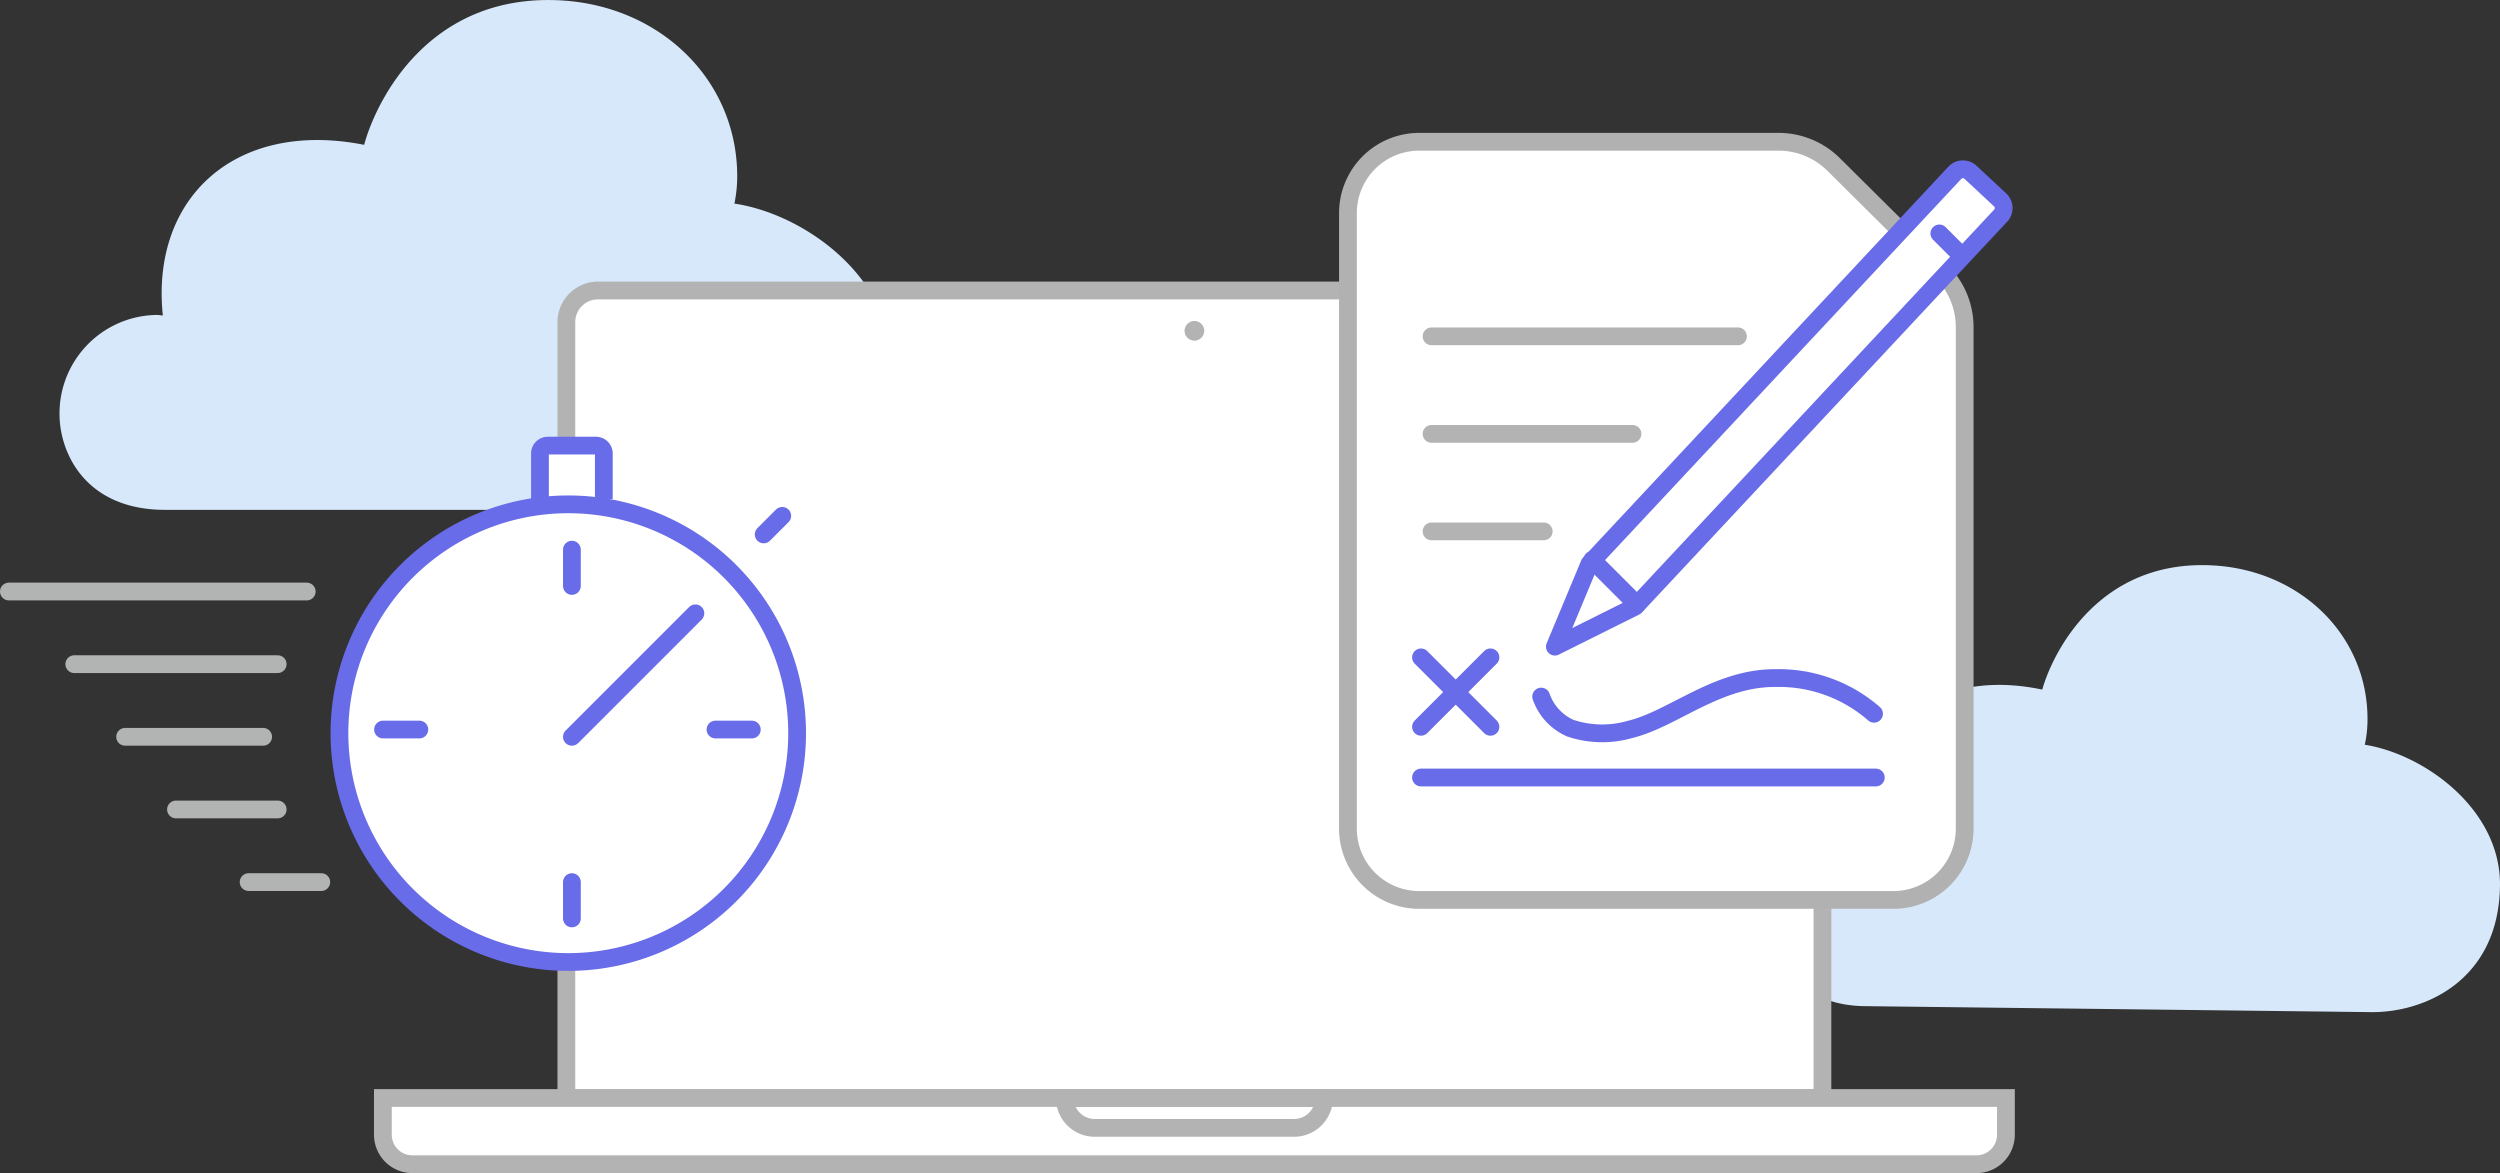
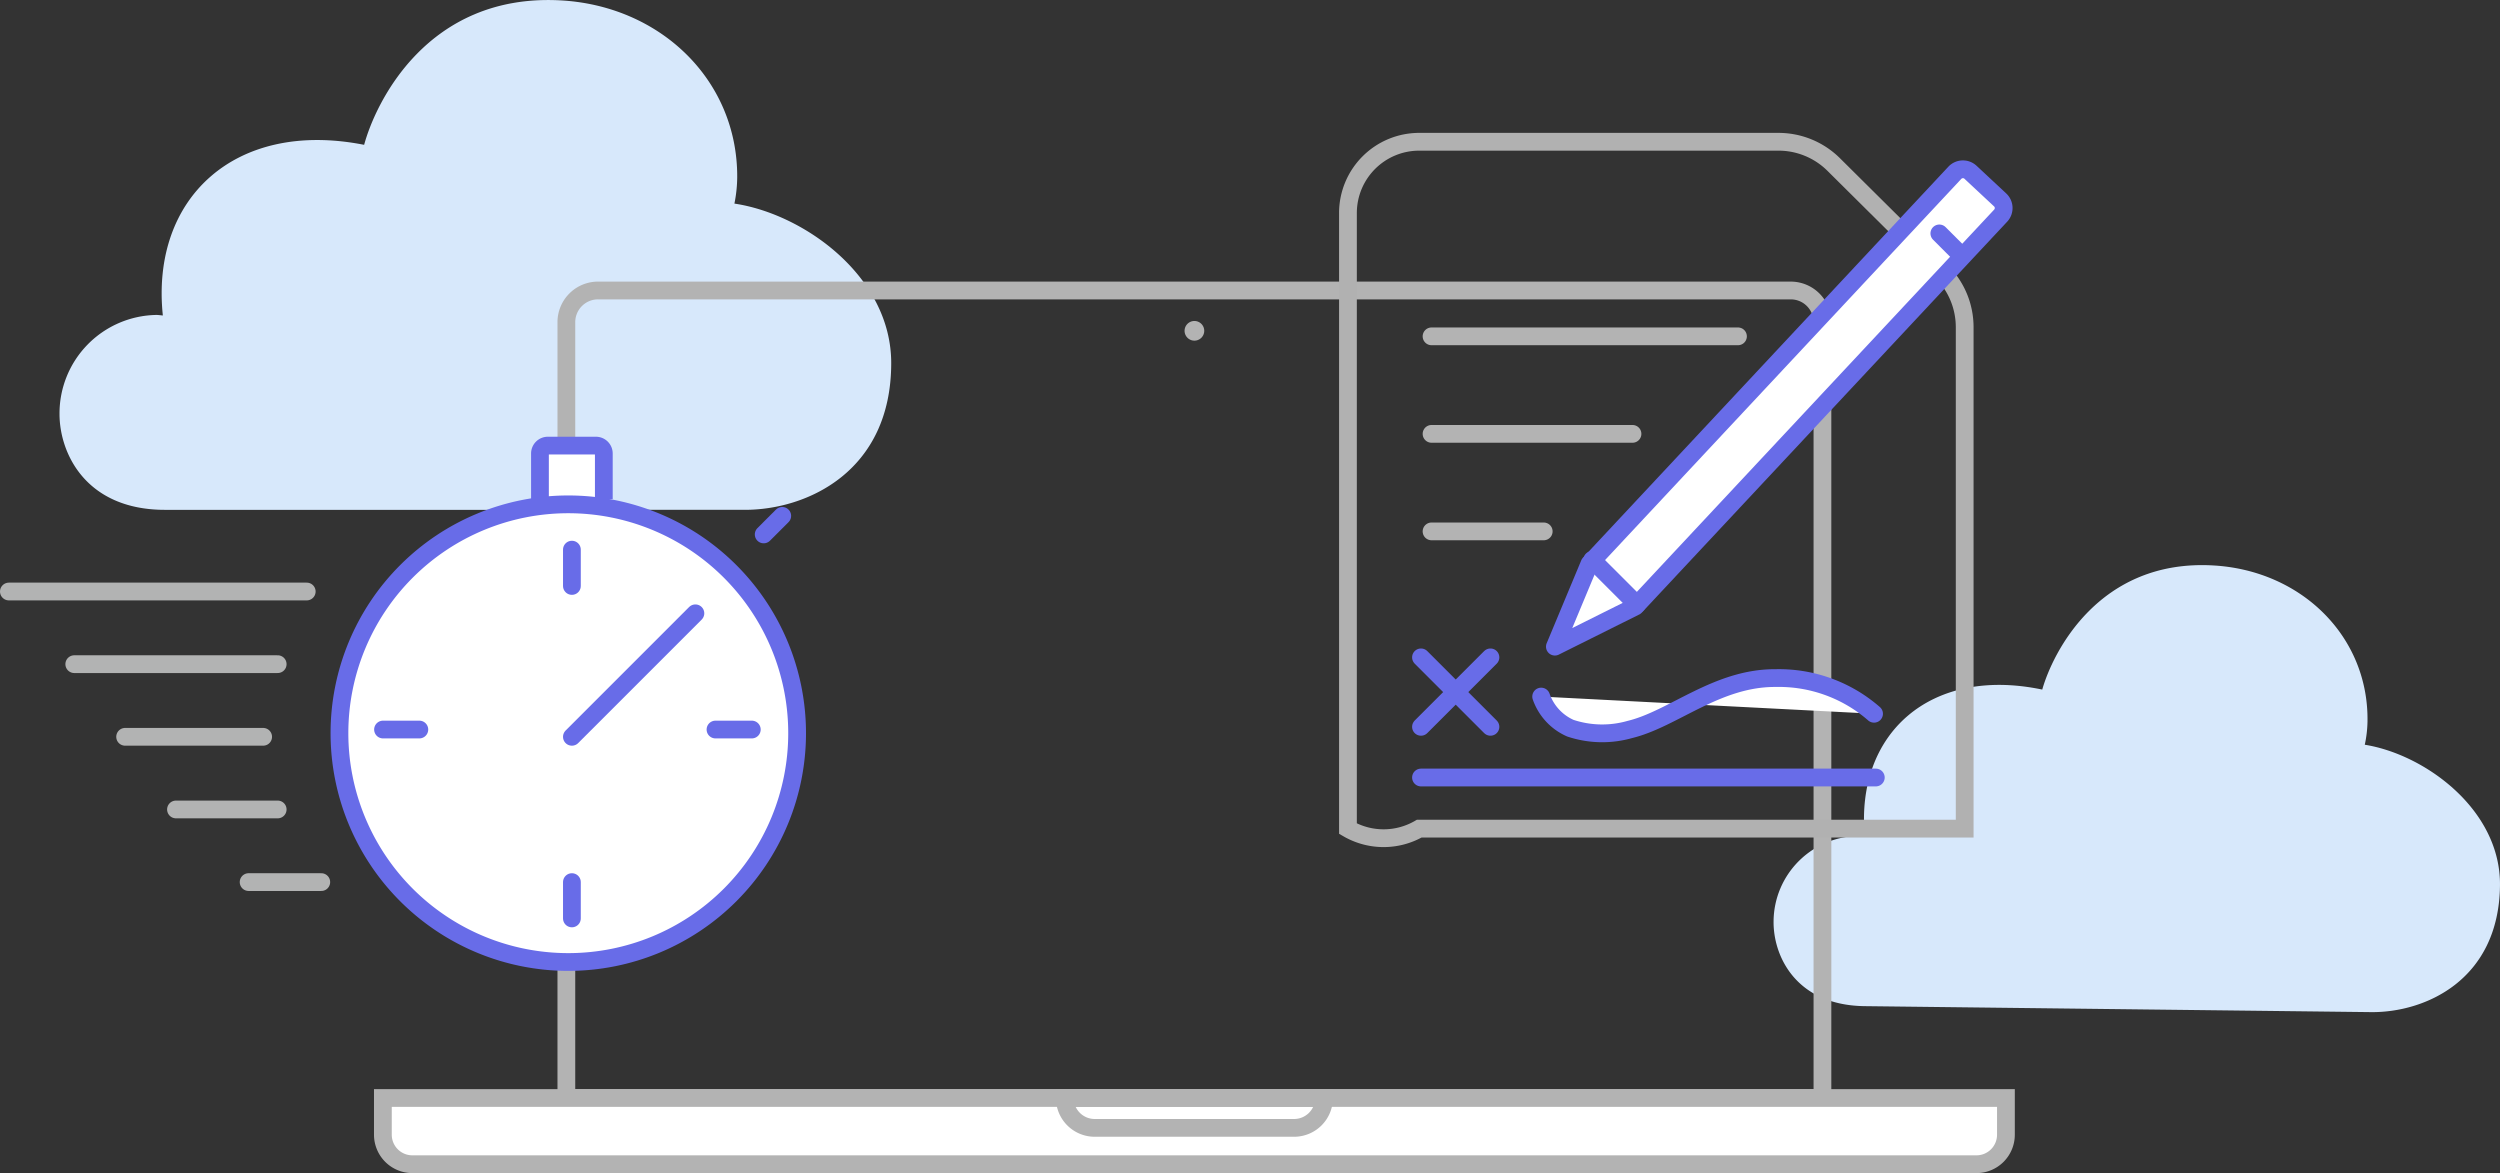
<svg xmlns="http://www.w3.org/2000/svg" width="211.052" height="99.034" viewBox="0 0 211.052 99.034">
  <rect x="0" y="0" width="211.052" height="99.034" fill="#333333" stroke="none" />
  <defs>
    <style>.a{fill:#d7e8fb;}.b{fill:#fff;}.c,.e,.f,.g,.h,.i{fill:none;stroke-width:1.5px;}.c,.i{stroke:#b3b3b3;}.c,.e,.f{stroke-miterlimit:10;}.d{fill:#b3b3b3;}.e{stroke:#b1b1b1;}.f,.g{stroke:#686ce8;}.g,.h,.i{stroke-linecap:round;stroke-linejoin:round;}.h{stroke:#b2b3b3;}</style>
  </defs>
  <g transform="translate(-66.925 -1348.46)">
    <path class="a" d="M121.01,1391.5h8.81c5.2,0,12.342-3.209,12.342-12.39,0-7.321-7.383-12.594-13.237-13.462a11.654,11.654,0,0,0,.236-2.227c.039-8.211-6.518-14.523-15.022-14.935-11.133-.541-15.5,8.611-16.473,12.2-10.893-2.152-18.033,4.511-16.993,14.407-.176-.012-.352-.045-.549-.045a8.317,8.317,0,0,0-8.175,8.353c0,3.379,2.268,8.1,8.9,8.1H121.01Z" />
    <path class="a" d="M259.387,1433.813l7.689.091c4.536.054,10.805-2.673,10.9-10.687.076-6.389-6.314-11.068-11.414-11.886a10.148,10.148,0,0,0,.229-1.941c.119-7.166-5.539-12.743-12.958-13.191-9.71-.587-13.614,7.356-14.5,10.476-9.485-1.99-15.785,3.751-14.98,12.4-.154-.012-.307-.043-.479-.045a7.26,7.26,0,0,0-7.222,7.206c-.034,2.95,1.9,7.091,7.685,7.164l10.843.128Z" />
-     <path class="b" d="M220.777,1441.151H114.738V1375.66a2.676,2.676,0,0,1,2.677-2.677H218.1a2.677,2.677,0,0,1,2.677,2.677Z" />
    <path class="c" d="M220.777,1441.151H114.738V1375.66a2.676,2.676,0,0,1,2.677-2.677H218.1a2.677,2.677,0,0,1,2.677,2.677Z" />
    <path class="b" d="M233.777,1446.744H101.738a2.49,2.49,0,0,1-2.49-2.49v-3.1H236.267v3.1a2.49,2.49,0,0,1-2.49,2.49" />
    <path class="c" d="M233.777,1446.744H101.738a2.49,2.49,0,0,1-2.49-2.49v-3.1H236.267v3.1A2.49,2.49,0,0,1,233.777,1446.744Z" />
    <path class="c" d="M178.7,1441.151H156.817a2.525,2.525,0,0,0,2.525,2.525h16.831A2.525,2.525,0,0,0,178.7,1441.151Z" />
    <path class="d" d="M168.588,1376.387a.83.83,0,1,0-.831.831.831.831,0,0,0,.831-.831" />
-     <path class="b" d="M180.72,1418.415v-51.968a6.019,6.019,0,0,1,6.019-6.019h30.325a6.621,6.621,0,0,1,4.664,1.922l9.1,9.032a6.624,6.624,0,0,1,1.957,4.7v42.333a6.019,6.019,0,0,1-6.019,6.019H186.739a6.019,6.019,0,0,1-6.019-6.019" />
-     <path class="e" d="M180.72,1418.415v-51.968a6.019,6.019,0,0,1,6.019-6.019h30.325a6.621,6.621,0,0,1,4.664,1.922l9.1,9.032a6.624,6.624,0,0,1,1.957,4.7v42.333a6.019,6.019,0,0,1-6.019,6.019H186.739A6.019,6.019,0,0,1,180.72,1418.415Z" />
+     <path class="e" d="M180.72,1418.415v-51.968a6.019,6.019,0,0,1,6.019-6.019h30.325a6.621,6.621,0,0,1,4.664,1.922l9.1,9.032a6.624,6.624,0,0,1,1.957,4.7v42.333H186.739A6.019,6.019,0,0,1,180.72,1418.415Z" />
    <path class="b" d="M117.9,1390.594v-3.848a.667.667,0,0,0-.666-.667h-4.059a.667.667,0,0,0-.666.667v3.848" />
    <path class="f" d="M117.9,1390.594v-3.848a.667.667,0,0,0-.666-.667h-4.059a.667.667,0,0,0-.666.667v3.848" />
    <path class="b" d="M114.9,1391.037a19.318,19.318,0,1,1-19.318,19.318,19.318,19.318,0,0,1,19.318-19.318" />
    <path class="f" d="M114.9,1391.037a19.318,19.318,0,1,1-19.318,19.318A19.318,19.318,0,0,1,114.9,1391.037Z" />
    <line class="g" y1="10.426" x2="10.426" transform="translate(115.205 1400.236)" />
    <line class="g" y1="3.066" transform="translate(115.205 1394.861)" />
    <line class="g" y1="3.066" transform="translate(115.205 1422.928)" />
    <line class="g" x2="3.066" transform="translate(127.327 1410.048)" />
    <line class="g" x2="3.066" transform="translate(99.26 1410.048)" />
    <line class="g" y1="1.567" x2="1.567" transform="translate(131.396 1392.01)" />
    <line class="h" x1="25.145" transform="translate(67.675 1398.396)" />
    <line class="h" x1="17.172" transform="translate(73.195 1404.529)" />
    <line class="h" x1="11.652" transform="translate(77.488 1410.662)" />
    <line class="h" x1="8.586" transform="translate(81.781 1416.795)" />
    <line class="h" x1="6.133" transform="translate(87.914 1422.927)" />
    <line class="i" x2="25.869" transform="translate(187.777 1376.854)" />
    <line class="i" x2="9.47" transform="translate(187.777 1393.32)" />
    <line class="i" x2="16.965" transform="translate(187.777 1385.087)" />
    <line class="b" x2="5.864" y2="5.864" transform="translate(186.886 1403.955)" />
    <line class="g" x2="5.864" y2="5.864" transform="translate(186.886 1403.955)" />
    <line class="b" y1="5.864" x2="5.864" transform="translate(186.886 1403.955)" />
    <line class="g" y1="5.864" x2="5.864" transform="translate(186.886 1403.955)" />
    <line class="b" x2="38.397" transform="translate(186.886 1414.098)" />
    <line class="g" x2="38.397" transform="translate(186.886 1414.098)" />
    <path class="b" d="M197.032,1407.265a4.558,4.558,0,0,0,2.458,2.667,8.5,8.5,0,0,0,5.031.11c3.646-.879,7.34-4.367,12.293-4.338a12.217,12.217,0,0,1,8.319,3.012" />
    <path class="g" d="M197.032,1407.265a4.558,4.558,0,0,0,2.458,2.667,8.5,8.5,0,0,0,5.031.11c3.646-.879,7.34-4.367,12.293-4.338a12.217,12.217,0,0,1,8.319,3.012" />
    <path class="b" d="M201.11,1396.05l-2.92,7,6.788-3.385,30.846-33a.939.939,0,0,0-.045-1.327l-2.5-2.333a.94.94,0,0,0-1.328.045Z" />
    <path class="g" d="M201.11,1396.05l-2.92,7,6.788-3.385,30.846-33a.939.939,0,0,0-.045-1.327l-2.5-2.333a.94.94,0,0,0-1.328.045Z" />
    <line class="b" x1="1.606" y1="1.606" transform="translate(230.645 1368.165)" />
    <line class="g" x1="1.606" y1="1.606" transform="translate(230.645 1368.165)" />
    <line class="b" x1="3.771" y1="3.771" transform="translate(201.345 1395.724)" />
    <line class="g" x1="3.771" y1="3.771" transform="translate(201.345 1395.724)" />
  </g>
</svg>